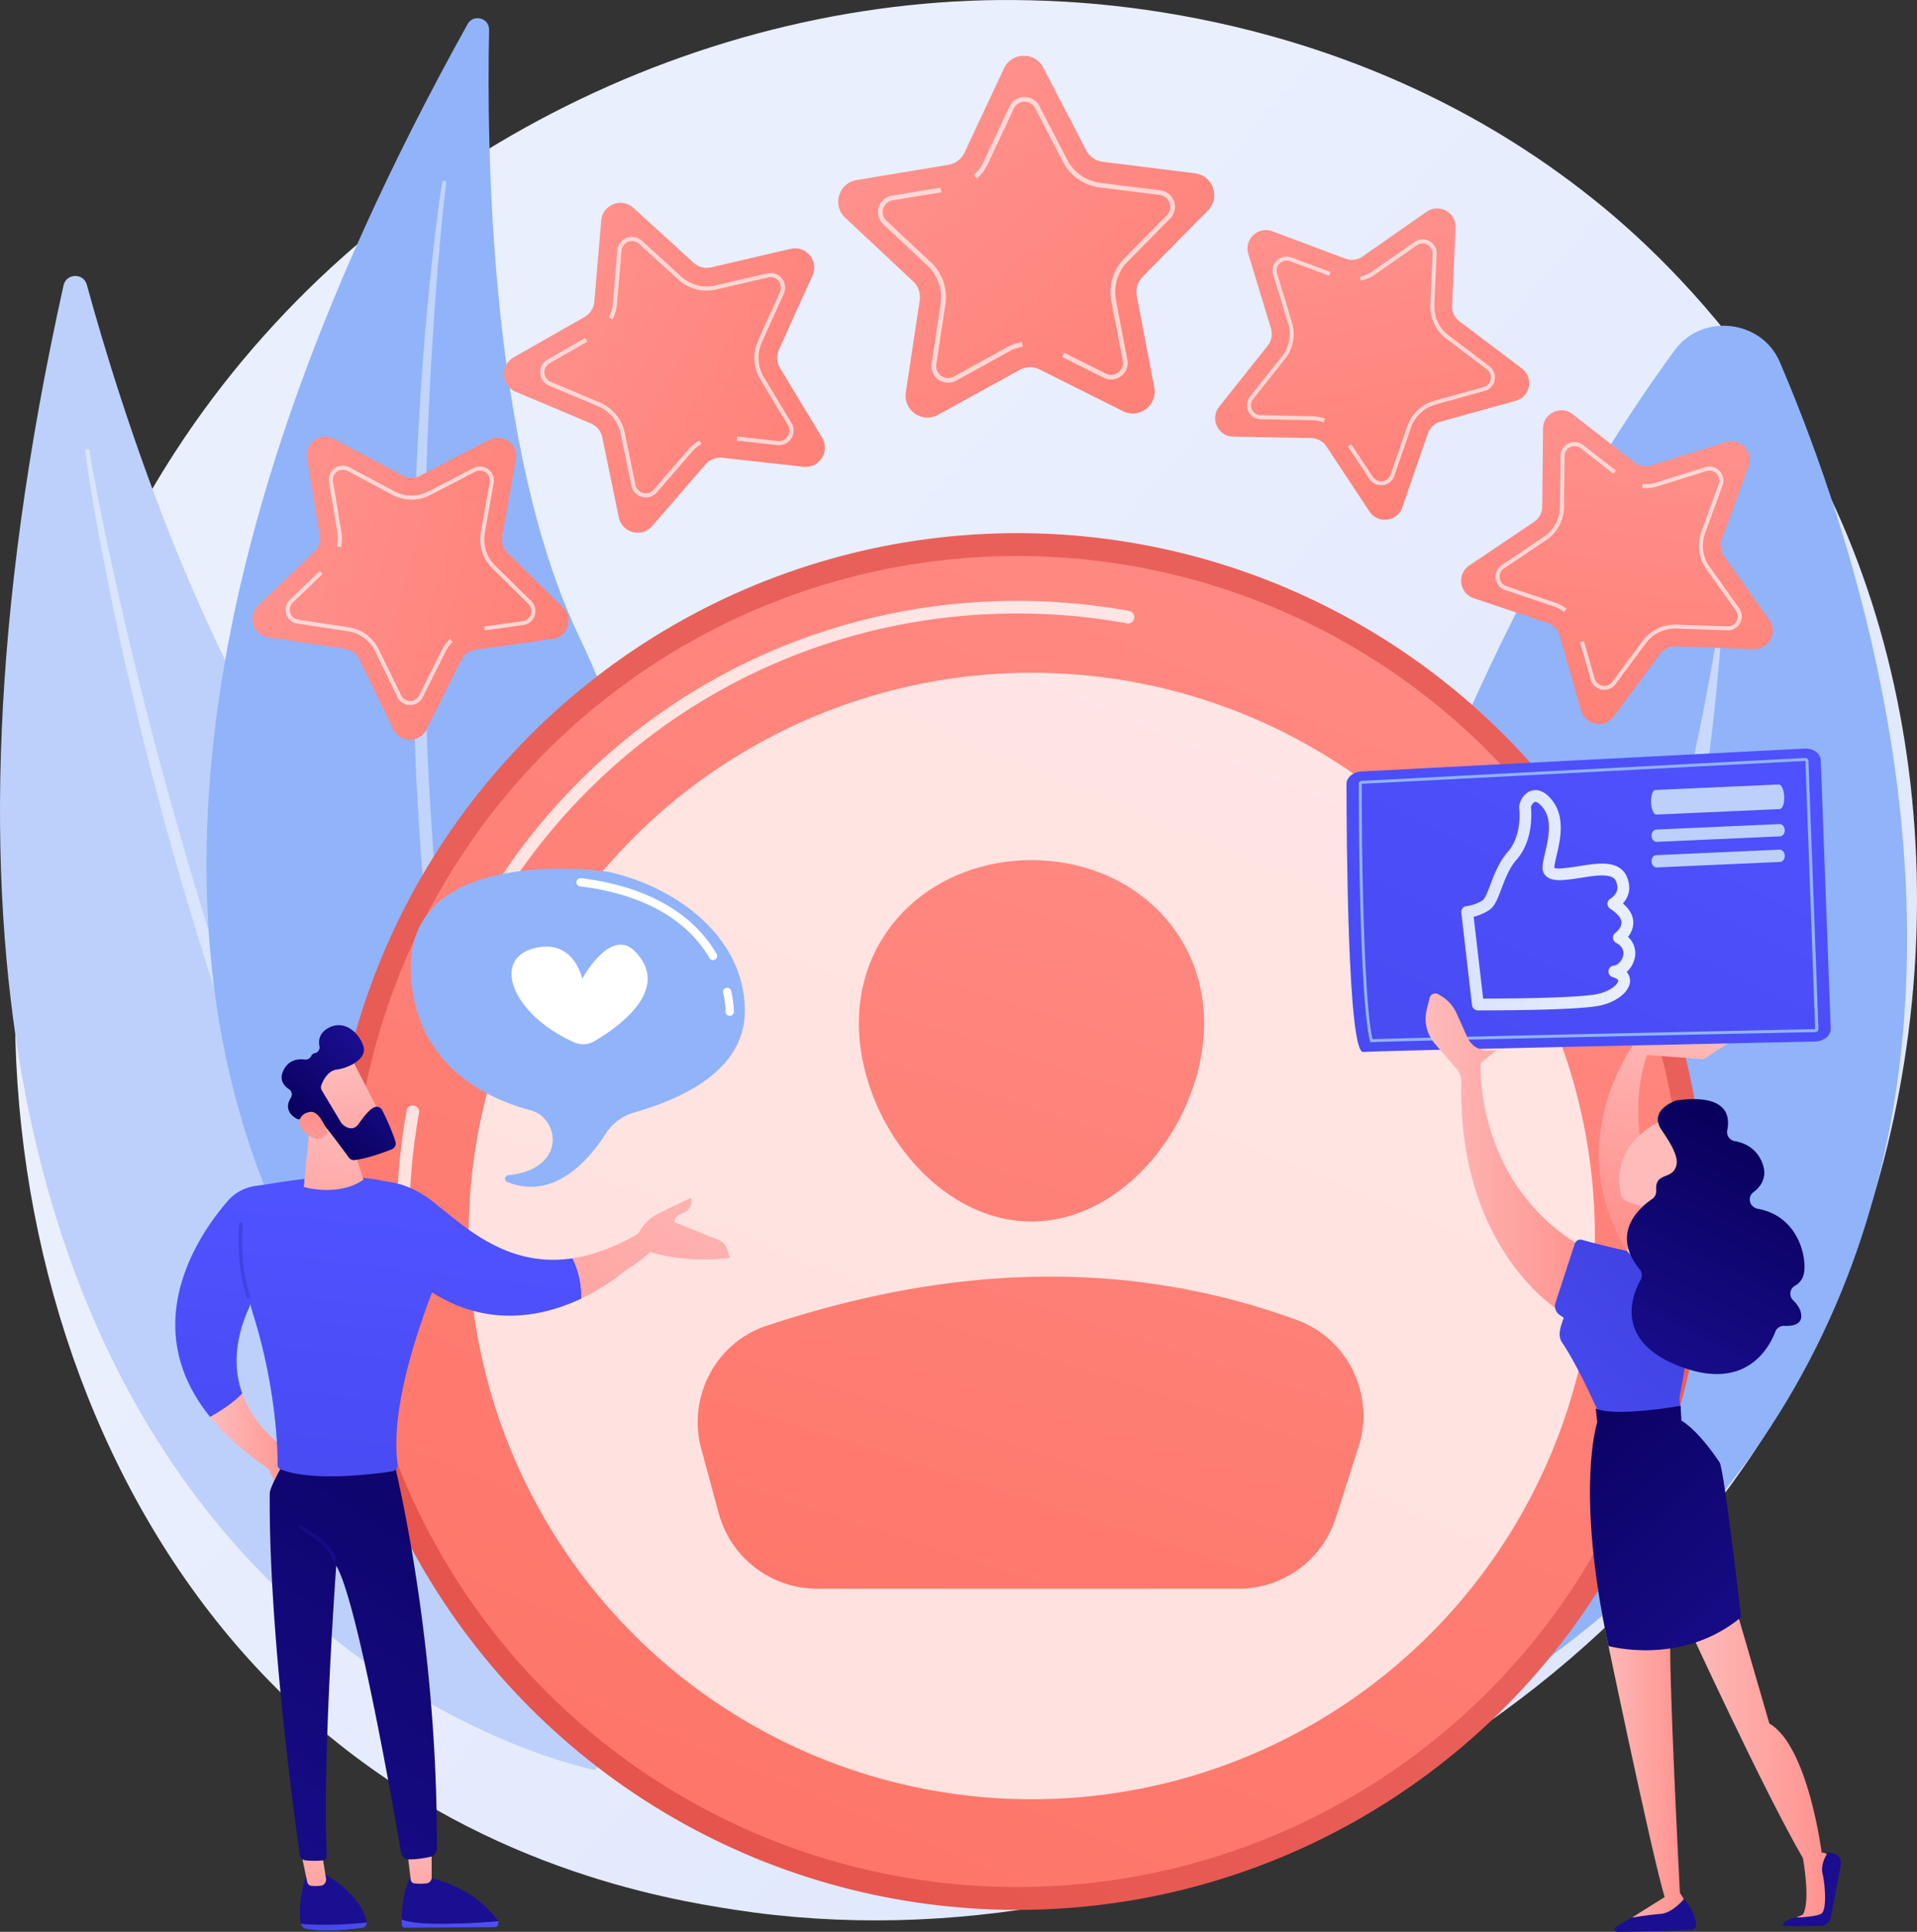
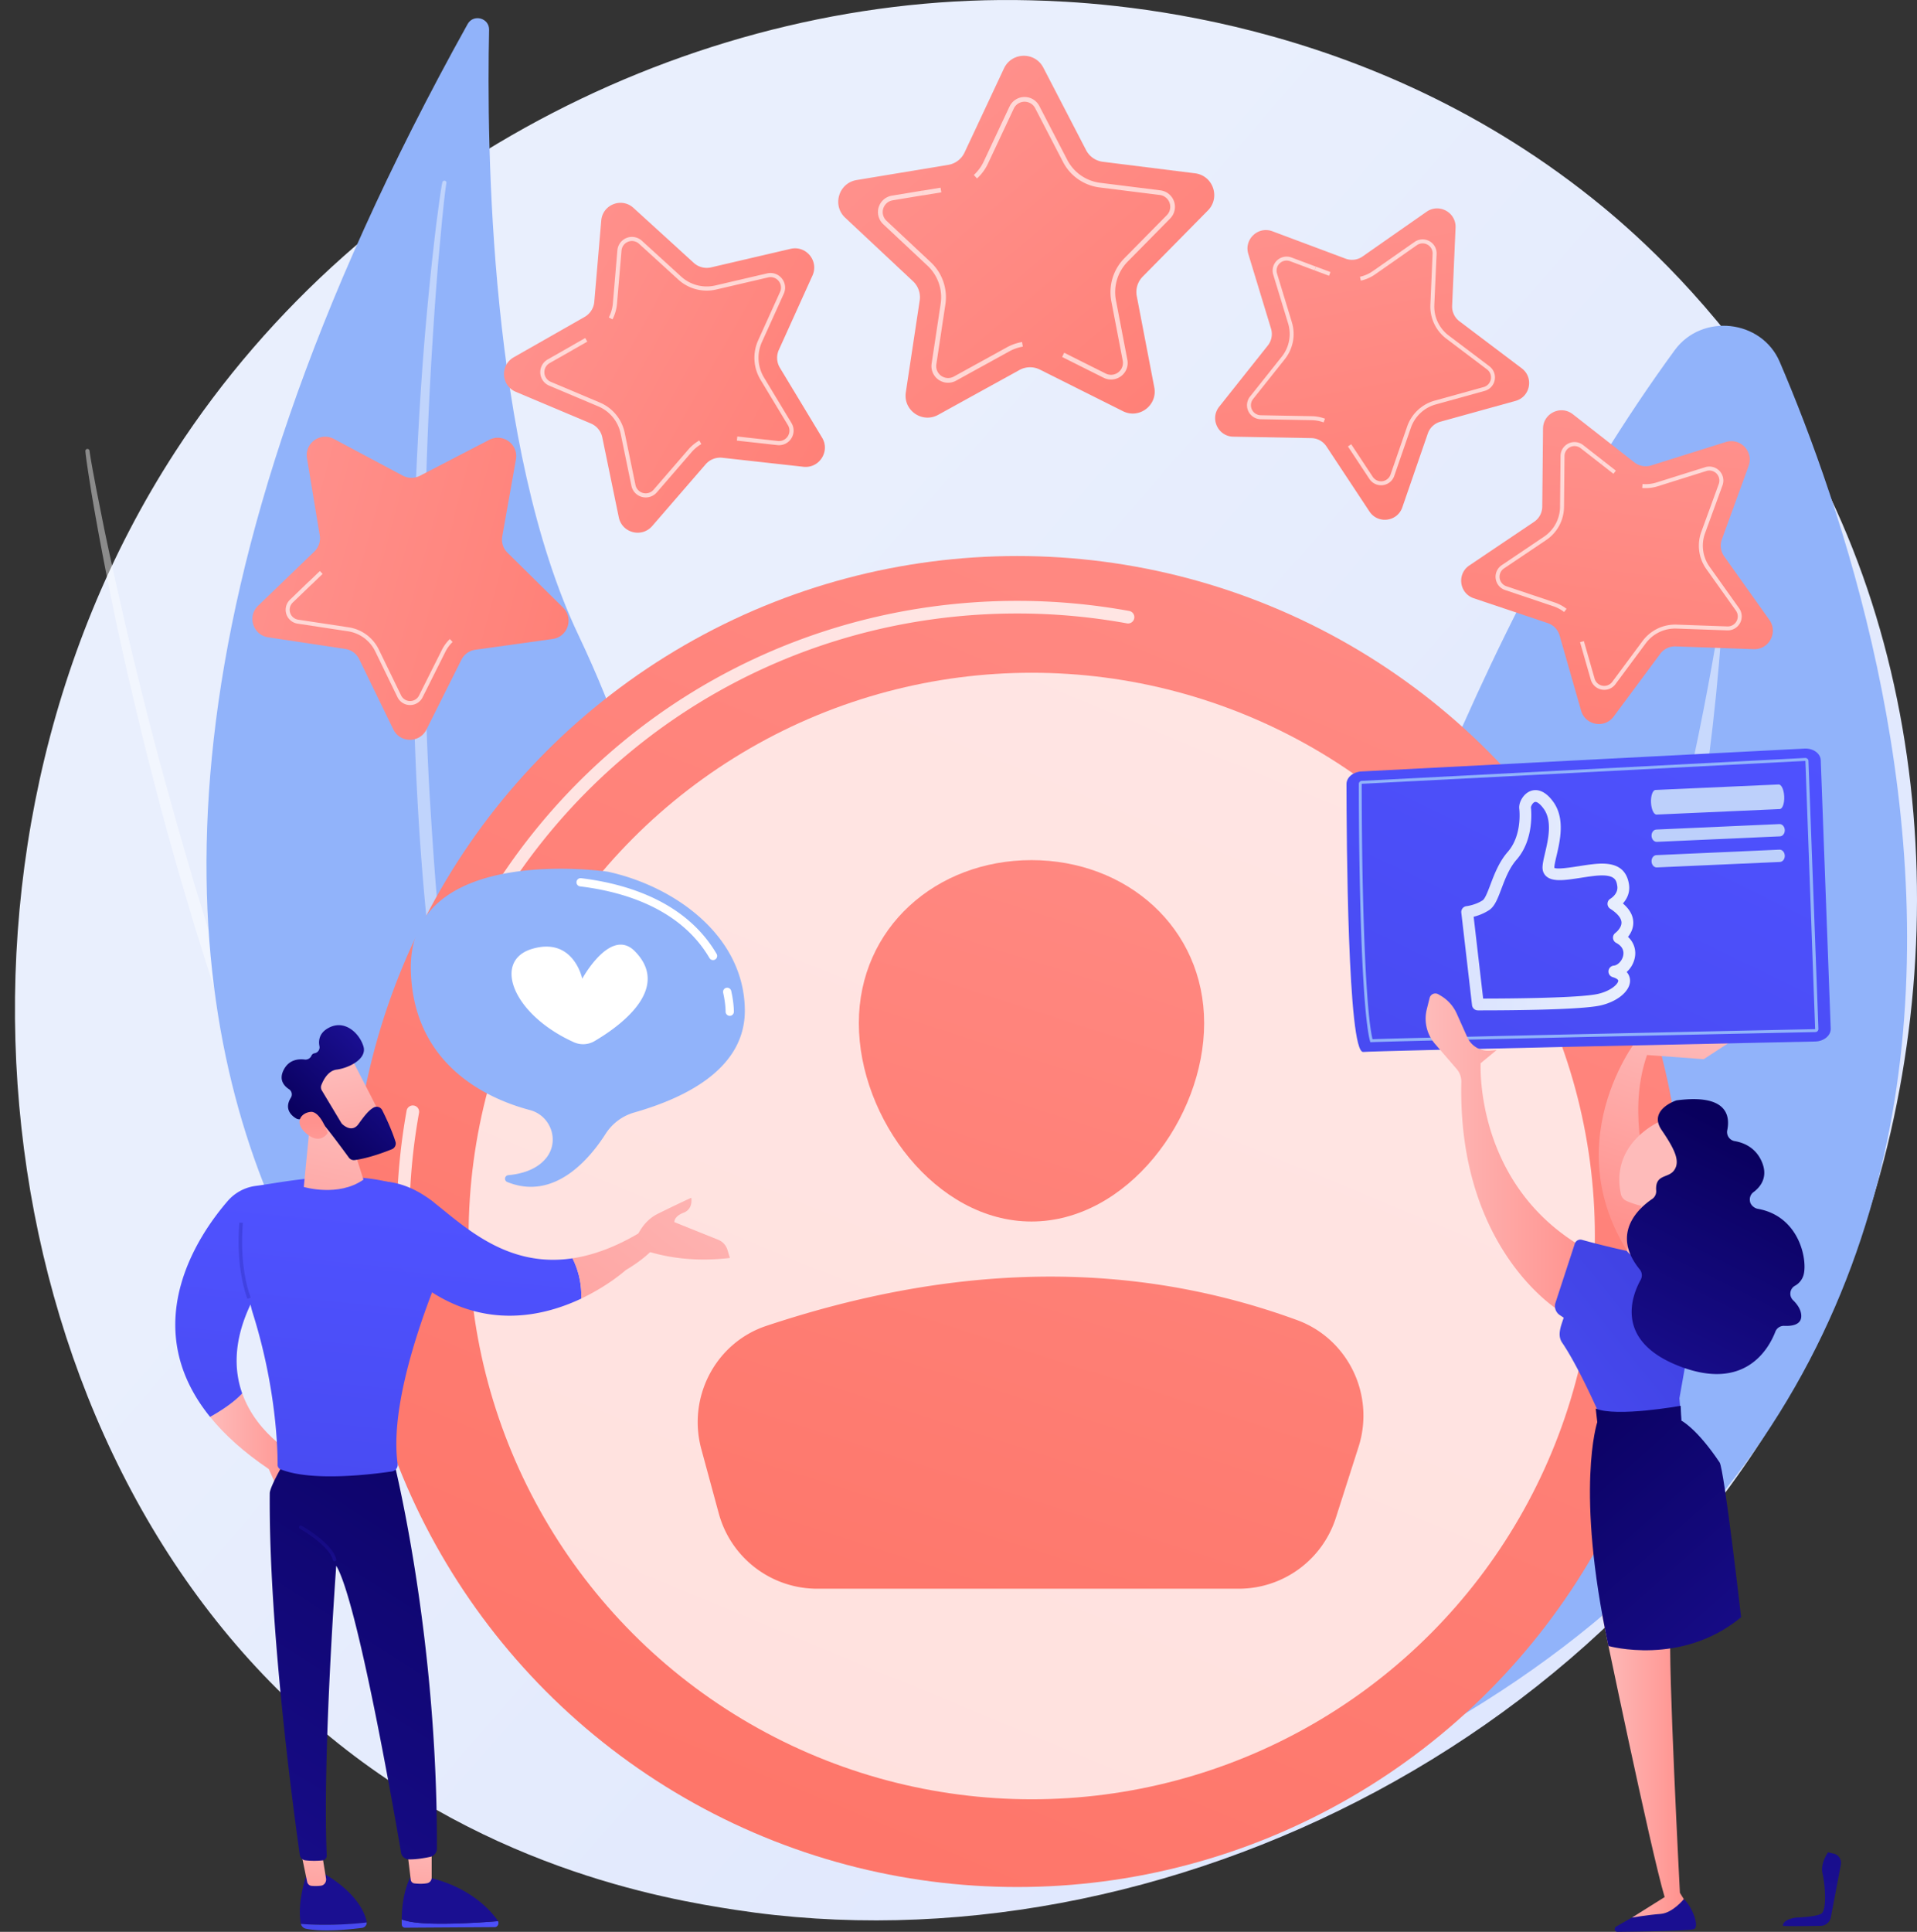
<svg xmlns="http://www.w3.org/2000/svg" xmlns:xlink="http://www.w3.org/1999/xlink" viewBox="0 0 2751.74 2772.4">
  <rect x="0" y="0" width="2751.74" height="2772.4" fill="#333333" stroke="none" />
  <defs>
    <style>.cls-1{fill:url(#linear-gradient);}.cls-2{fill:#bdd0fb;}.cls-14,.cls-3,.cls-35,.cls-5,.cls-7{fill:#fff;}.cls-3{opacity:0.43;}.cls-4{fill:#91b3fa;}.cls-5{opacity:0.5;}.cls-6{fill:url(#linear-gradient-2);}.cls-7{opacity:0.66;}.cls-8{fill:url(#linear-gradient-3);}.cls-9{fill:url(#linear-gradient-4);}.cls-10{fill:url(#linear-gradient-5);}.cls-11{fill:url(#linear-gradient-6);}.cls-12{fill:url(#linear-gradient-7);}.cls-13{fill:url(#linear-gradient-8);}.cls-14{opacity:0.78;}.cls-15{fill:url(#linear-gradient-9);}.cls-16{fill:url(#linear-gradient-10);}.cls-17{fill:url(#linear-gradient-11);}.cls-18{fill:url(#linear-gradient-12);}.cls-19{fill:url(#linear-gradient-13);}.cls-20{fill:url(#linear-gradient-14);}.cls-21{fill:url(#linear-gradient-15);}.cls-22{fill:url(#linear-gradient-16);}.cls-23{fill:url(#linear-gradient-17);}.cls-24{fill:url(#linear-gradient-18);}.cls-25{fill:url(#linear-gradient-19);}.cls-26{fill:url(#linear-gradient-20);}.cls-27{fill:url(#linear-gradient-21);}.cls-28{fill:url(#linear-gradient-22);}.cls-29{fill:url(#linear-gradient-23);}.cls-30{fill:url(#linear-gradient-24);}.cls-31{fill:url(#linear-gradient-25);}.cls-32{fill:url(#linear-gradient-26);}.cls-33{fill:url(#linear-gradient-27);}.cls-34{fill:url(#linear-gradient-28);}.cls-36{fill:url(#linear-gradient-29);}.cls-37{fill:url(#linear-gradient-30);}.cls-38{fill:url(#linear-gradient-31);}.cls-39{fill:url(#linear-gradient-32);}.cls-40{fill:url(#linear-gradient-33);}.cls-41{fill:url(#linear-gradient-34);}.cls-42{fill:url(#linear-gradient-35);}.cls-43{fill:url(#linear-gradient-36);}.cls-44{fill:url(#linear-gradient-37);}.cls-45{fill:url(#linear-gradient-38);}.cls-46{fill:url(#linear-gradient-39);}.cls-47{fill:url(#linear-gradient-40);}.cls-48{fill:url(#linear-gradient-41);}</style>
    <linearGradient id="linear-gradient" x1="3464.76" y1="3235" x2="1415.14" y2="1441.58" gradientUnits="userSpaceOnUse">
      <stop offset="0" stop-color="#dae3fe" />
      <stop offset="1" stop-color="#e9effd" />
    </linearGradient>
    <linearGradient id="linear-gradient-2" x1="3383.13" y1="1445.2" x2="2843.69" y2="2440.15" gradientTransform="translate(-813.63 3210.77) rotate(-68.77)" gradientUnits="userSpaceOnUse">
      <stop offset="0" stop-color="#ff928e" />
      <stop offset="1" stop-color="#fe7062" />
    </linearGradient>
    <linearGradient id="linear-gradient-3" x1="2554.78" y1="1259.01" x2="2080.96" y2="2132.94" gradientTransform="translate(-81.3 3373.59) rotate(-89.02)" xlink:href="#linear-gradient-2" />
    <linearGradient id="linear-gradient-4" x1="1445.92" y1="1747.98" x2="992.37" y2="2584.53" gradientTransform="matrix(-0.23, -0.97, 0.97, -0.23, -541.62, 3013.37)" xlink:href="#linear-gradient-2" />
    <linearGradient id="linear-gradient-5" x1="3672.96" y1="699.77" x2="3219.43" y2="1536.28" gradientTransform="translate(-907.62 2465.92) rotate(-38.84)" xlink:href="#linear-gradient-2" />
    <linearGradient id="linear-gradient-6" x1="3332.99" y1="-433.62" x2="2879.45" y2="402.9" gradientTransform="translate(-107.69 2615.49) rotate(-21.33)" xlink:href="#linear-gradient-2" />
    <linearGradient id="linear-gradient-7" x1="108.3" y1="3322.17" x2="1433.41" y2="1784.09" gradientUnits="userSpaceOnUse">
      <stop offset="0" stop-color="#e1473d" />
      <stop offset="1" stop-color="#e9605a" />
    </linearGradient>
    <linearGradient id="linear-gradient-8" x1="2177.72" y1="19.89" x2="877.79" y2="3159.73" gradientTransform="matrix(1, 0, 0, 1, 0, 0)" xlink:href="#linear-gradient-2" />
    <linearGradient id="linear-gradient-9" x1="2242.18" y1="1030.93" x2="1547.21" y2="3200.82" gradientTransform="matrix(1, 0, 0, 1, 0, 0)" xlink:href="#linear-gradient-2" />
    <linearGradient id="linear-gradient-10" x1="2405.18" y1="1083.14" x2="1710.22" y2="3253.02" gradientTransform="matrix(1, 0, 0, 1, 0, 0)" xlink:href="#linear-gradient-2" />
    <linearGradient id="linear-gradient-11" x1="-4804.65" y1="2507.38" x2="-4676.55" y2="2507.38" gradientTransform="translate(5585.36)" gradientUnits="userSpaceOnUse">
      <stop offset="0" stop-color="#febbba" />
      <stop offset="1" stop-color="#ff928e" />
    </linearGradient>
    <linearGradient id="linear-gradient-12" x1="-3266.93" y1="-1841.24" x2="-3396.93" y2="-1361.24" gradientTransform="translate(5585.36)" gradientUnits="userSpaceOnUse">
      <stop offset="0" stop-color="#09005d" />
      <stop offset="1" stop-color="#1a0f91" />
    </linearGradient>
    <linearGradient id="linear-gradient-13" x1="-4435.36" y1="3053.14" x2="-4784.83" y2="3327.55" gradientTransform="translate(5585.36)" gradientUnits="userSpaceOnUse">
      <stop offset="0" stop-color="#4f52ff" />
      <stop offset="1" stop-color="#4042e2" />
    </linearGradient>
    <linearGradient id="linear-gradient-14" x1="-4649.13" y1="3057.11" x2="-4667.48" y2="3217.24" xlink:href="#linear-gradient-11" />
    <linearGradient id="linear-gradient-15" x1="-4373.28" y1="3132.21" x2="-4722.75" y2="3406.61" xlink:href="#linear-gradient-13" />
    <linearGradient id="linear-gradient-16" x1="-3110.23" y1="-1798.8" x2="-3240.23" y2="-1318.8" xlink:href="#linear-gradient-12" />
    <linearGradient id="linear-gradient-17" x1="-4499.66" y1="3074.23" x2="-4518.01" y2="3234.37" xlink:href="#linear-gradient-11" />
    <linearGradient id="linear-gradient-18" x1="-4281.64" y1="2341.95" x2="-4868.52" y2="3252.61" xlink:href="#linear-gradient-12" />
    <linearGradient id="linear-gradient-19" x1="-5409.49" y1="2162.95" x2="-5503.73" y2="3085.73" gradientTransform="translate(6353.13)" xlink:href="#linear-gradient-13" />
    <linearGradient id="linear-gradient-20" x1="-4608.59" y1="2033.38" x2="-4678.65" y2="2336.14" xlink:href="#linear-gradient-11" />
    <linearGradient id="linear-gradient-21" x1="-4570.73" y1="-3898.4" x2="-4695.02" y2="-3733.97" gradientTransform="translate(6936.36 1318.79) rotate(-46.73)" xlink:href="#linear-gradient-11" />
    <linearGradient id="linear-gradient-22" x1="-4665.65" y1="-3858.91" x2="-4517.18" y2="-3858.91" gradientTransform="translate(6936.36 1318.79) rotate(-46.73)" xlink:href="#linear-gradient-12" />
    <linearGradient id="linear-gradient-23" x1="-4752.77" y1="-3768.18" x2="-4653.08" y2="-3870.47" gradientTransform="translate(6936.36 1318.79) rotate(-46.73)" xlink:href="#linear-gradient-11" />
    <linearGradient id="linear-gradient-24" x1="1024.06" y1="1916.21" x2="852.39" y2="2212.87" gradientTransform="matrix(1, 0, 0, 1, 0, 0)" xlink:href="#linear-gradient-13" />
    <linearGradient id="linear-gradient-25" x1="-4610.78" y1="2586.47" x2="-4659.99" y2="2674.05" xlink:href="#linear-gradient-12" />
    <linearGradient id="linear-gradient-26" x1="-5194.76" y1="2183.44" x2="-5295.64" y2="3171.21" gradientTransform="translate(6353.13)" xlink:href="#linear-gradient-13" />
    <linearGradient id="linear-gradient-27" x1="-4826.12" y1="2025.98" x2="-5254.85" y2="2574.51" gradientTransform="translate(6353.13)" xlink:href="#linear-gradient-11" />
    <linearGradient id="linear-gradient-28" x1="-4768.74" y1="2070.83" x2="-5197.47" y2="2619.36" gradientTransform="translate(6353.13)" xlink:href="#linear-gradient-11" />
    <linearGradient id="linear-gradient-29" x1="2922.09" y1="1912.52" x2="2825.81" y2="2207.62" gradientTransform="matrix(1, 0, 0, 1, 0, 0)" xlink:href="#linear-gradient-11" />
    <linearGradient id="linear-gradient-30" x1="2919.94" y1="1415.16" x2="2238.65" y2="2805.47" gradientTransform="matrix(1, 0, 0, 1, 0, 0)" xlink:href="#linear-gradient-13" />
    <linearGradient id="linear-gradient-31" x1="2576.69" y1="1733.66" x2="2826.44" y2="1733.66" xlink:href="#linear-gradient" />
    <linearGradient id="linear-gradient-32" x1="2901.71" y1="2961.17" x2="3104.56" y2="2961.17" gradientTransform="matrix(1, 0, 0, 1, 0, 0)" xlink:href="#linear-gradient-11" />
    <linearGradient id="linear-gradient-33" x1="3180.53" y1="2507.52" x2="3080.07" y2="3160.51" gradientTransform="matrix(1, 0, 0, 1, 0, 0)" xlink:href="#linear-gradient-12" />
    <linearGradient id="linear-gradient-34" x1="2967.97" y1="2474.82" x2="2867.51" y2="3127.81" gradientTransform="matrix(1, 0, 0, 1, 0, 0)" xlink:href="#linear-gradient-12" />
    <linearGradient id="linear-gradient-35" x1="2778.62" y1="2976.25" x2="2896.08" y2="2976.25" gradientTransform="matrix(1, 0, 0, 1, 0, 0)" xlink:href="#linear-gradient-11" />
    <linearGradient id="linear-gradient-36" x1="2525.57" y1="2094.93" x2="2755.53" y2="2094.93" gradientTransform="matrix(1, 0, 0, 1, 0, 0)" xlink:href="#linear-gradient-11" />
    <linearGradient id="linear-gradient-37" x1="2504.5" y1="2600.14" x2="2884.5" y2="2298.28" gradientTransform="matrix(1, 0, 0, 1, 0, 0)" xlink:href="#linear-gradient-13" />
    <linearGradient id="linear-gradient-38" x1="2674.9" y1="2445.58" x2="3051.62" y2="2870.43" gradientTransform="matrix(1, 0, 0, 1, 0, 0)" xlink:href="#linear-gradient-12" />
    <linearGradient id="linear-gradient-39" x1="2814.23" y1="2207.83" x2="2886.11" y2="2207.83" gradientTransform="matrix(1, 0, 0, 1, 0, 0)" xlink:href="#linear-gradient-11" />
    <linearGradient id="linear-gradient-40" x1="2928.47" y1="2114.93" x2="3451.7" y2="2150.51" gradientTransform="matrix(1, 0, 0, 1, 0, 0)" xlink:href="#linear-gradient-11" />
    <linearGradient id="linear-gradient-41" x1="3014.47" y1="2083.4" x2="2830.3" y2="2451.74" gradientTransform="matrix(1, 0, 0, 1, 0, 0)" xlink:href="#linear-gradient-12" />
  </defs>
  <g id="Illustration">
    <path class="cls-1" d="M3116.43,2303.6c-264.89,623.71-970.51,973.13-1582.42,878.87-99.57-15.33-372.54-61-614.23-276.55C454.53,2491,355,1669.43,730.34,1090.45c273.16-421.4,762.82-660.28,1228.09-648.33,100.22,2.57,484.3,18.44,821.85,296.77,49.58,40.88,158.93,138,257.48,292.14C3269.17,1392.92,3289.07,1897.11,3116.43,2303.6Z" transform="translate(-479.13 -441.69)" />
-     <path class="cls-2" d="M570.34,851.21c3.89-17.48,28.68-18.14,33.41-.87,45.72,167,179.32,601.1,387.64,832.33,339.2,376.49,562.68,985.79,341.92,1299.25C1333.31,2981.92,147.25,2756,570.34,851.21Z" transform="translate(-479.13 -441.69)" />
    <path class="cls-3" d="M601.74,1089.27c.39,5.45,1.14,9.92,1.74,14.76l2.08,14.23,4.47,28.38c3.1,18.89,6.5,37.73,9.89,56.58q10.4,56.47,22.06,112.72c15.62,75,33.26,149.5,52,223.76s39.39,148,61.68,221.35,45.75,146.26,71.54,218.44c51.29,144.42,110.47,286.2,179.44,423.22,35.2,68.14,72.19,135.39,113,200.35,41.27,64.64,85.32,127.56,133.75,187a3,3,0,0,0,4.75-3.71l0,0a2222.89,2222.89,0,0,1-127.83-189.79c-39.55-65.25-75.26-132.74-109.16-201.05s-65-138.07-94.52-208.43-56.07-142-82.23-213.67c-51.73-143.67-95.76-290-135.74-437.5q-29.74-110.65-55.2-222.44-12.87-55.85-24.57-112l-11.21-56.2-5.32-28.14-2.5-14.09c-.74-4.63-1.62-9.59-2.1-13.66l-.08-.68a3,3,0,0,0-6,.57Z" transform="translate(-479.13 -441.69)" />
    <path class="cls-4" d="M1150.35,476.26c8.33-15,31.24-8.81,30.87,8.32-3.63,165.6.46,600.15,128.43,869,208.35,437.8,247.08,1057.52-40.89,1284.76C1268.76,2638.37,242.72,2107.6,1150.35,476.26Z" transform="translate(-479.13 -441.69)" />
    <path class="cls-3" d="M1114.15,703.12c-1.14,5.12-1.67,9.41-2.44,14l-2,13.61L1106.08,758c-2.31,18.17-4.34,36.38-6.37,54.58q-5.89,54.63-10.55,109.39c-6.14,73-10.3,146.18-13.36,219.4s-4.28,146.52-3.84,219.82,2,146.61,6,219.84c7.63,146.44,23.24,292.61,49.12,437.09,13.7,72.09,29.29,143.85,49,214.56,20.24,70.54,43.47,140.26,71.7,208a2.94,2.94,0,0,0,5.47-2.15v0a2133,2133,0,0,1-65.4-208.92c-18.45-70.63-32.78-142.26-45.22-214.16s-21.92-144.33-29.8-216.91-12.68-145.48-17.12-218.37c-8.25-145.87-8.69-292.11-5.15-438.23q2.9-109.59,10-219,3.44-54.74,8-109.38l5-54.59,2.8-27.26L1118,718c.58-4.44,1.13-9.24,1.79-13.09l.12-.66a2.92,2.92,0,0,0-5.72-1.12Z" transform="translate(-479.13 -441.69)" />
    <path class="cls-4" d="M2146.59,3096.83s154.72-1356.78,736.47-2152.58c39.11-53.49,124.68-44.13,150.73,16.7C3208,1367.66,3603,2616.25,2146.59,3096.83Z" transform="translate(-479.13 -441.69)" />
    <path class="cls-5" d="M2272.57,2996.38c-3,3.53,2.14,8,5.56,4.9,126-114.7,599.91-662,672.35-1655.28.24-3.19-4.7-3.85-5.22-.69C2907,1578,2738.91,2438.8,2272.57,2996.38Z" transform="translate(-479.13 -441.69)" />
    <path class="cls-6" d="M2213,743.73l-93.6,94.94a31.5,31.5,0,0,0-8.5,28.06l25.15,130.93c4.92,25.65-21.69,45.8-45,34.12L1971.8,972.1a31.52,31.52,0,0,0-29.31.58l-116.75,64.38c-22.87,12.61-50.26-6.47-46.36-32.29L1799.29,873a31.52,31.52,0,0,0-9.61-27.7l-97.31-91.14c-19.06-17.85-9.37-49.8,16.38-54.07l131.53-21.8a31.55,31.55,0,0,0,23.38-17.7l56.61-120.71c11.08-23.64,44.46-24.31,56.48-1.13l61.38,118.36a31.52,31.52,0,0,0,24.06,16.76l132.29,16.54C2220.39,693.59,2231.34,725.13,2213,743.73Z" transform="translate(-479.13 -441.69)" />
    <path class="cls-7" d="M1947.34,939.18a61.74,61.74,0,0,0-19.56,6.83l-76.25,42a23.86,23.86,0,0,1-35.12-24.46l13-86.09A62,62,0,0,0,1810.5,823L1747,763.49a23.86,23.86,0,0,1,12.41-41l43.9-7.28,1.1,6.68-43.89,7.28a17.09,17.09,0,0,0-8.89,29.34l63.55,59.52a68.74,68.74,0,0,1,21,60.44l-13,86.09a17.09,17.09,0,0,0,25.15,17.52l76.25-42a68.84,68.84,0,0,1,21.69-7.58Z" transform="translate(-479.13 -441.69)" />
    <path class="cls-7" d="M2096.25,971.14a23.91,23.91,0,0,1-32.95,12.69L2003.73,954l3-6.06,59.57,29.82a17.1,17.1,0,0,0,24.44-18.52l-16.42-85.49a69.37,69.37,0,0,1,18.55-61.23l61.12-62a17.09,17.09,0,0,0-10.05-29l-86.41-10.81a68.72,68.72,0,0,1-52.48-36.56L1965,596.9a17.09,17.09,0,0,0-30.65.61l-37,78.85a68.35,68.35,0,0,1-15.77,21.45l-4.58-5a61.46,61.46,0,0,0,14.21-19.35l37-78.84a23.85,23.85,0,0,1,42.78-.85l40.1,77.29a61.91,61.91,0,0,0,47.31,33l86.41,10.81a23.86,23.86,0,0,1,14,40.43l-61.12,62a62.5,62.5,0,0,0-16.72,55.2l16.42,85.5A23.89,23.89,0,0,1,2096.25,971.14Z" transform="translate(-479.13 -441.69)" />
    <rect class="cls-7" x="1803.63" y="713.05" width="26.36" height="6.77" transform="translate(-571.77 -135.24) rotate(-9.4)" />
    <path class="cls-8" d="M1645.39,837.12l-48.27,106.7a27.63,27.63,0,0,0,1.52,25.7l60.53,100.25c11.86,19.64-4,44.34-26.74,41.81L1516,1098.64a27.69,27.69,0,0,0-24,9.4l-76.64,88.54c-15,17.34-43.39,10-48-12.51l-23.67-114.69a27.68,27.68,0,0,0-16.34-19.91L1219.49,1004c-21.12-8.92-22.86-38.19-2.93-49.54l101.76-57.95a27.65,27.65,0,0,0,13.88-21.69l10-116.69c1.95-22.85,29.25-33.54,46.2-18.1l86.56,78.88a27.71,27.71,0,0,0,24.92,6.5l114.05-26.59C1636.23,793.56,1654.84,816.22,1645.39,837.12Z" transform="translate(-479.13 -441.69)" />
    <path class="cls-7" d="M1485.87,1079a54.34,54.34,0,0,0-14,11.58l-50,57.82a21,21,0,0,1-36.38-9.48l-15.46-74.9a54.42,54.42,0,0,0-32.15-39.15l-70.46-29.73a21,21,0,0,1-2.23-37.53l34-19.34,2.94,5.17-34,19.33a15,15,0,0,0,1.59,26.89l70.47,29.73a60.38,60.38,0,0,1,35.66,43.43l15.46,74.9a15,15,0,0,0,26,6.79l50-57.82a60.41,60.41,0,0,1,15.58-12.85Z" transform="translate(-479.13 -441.69)" />
    <path class="cls-7" d="M1618.31,1060a21,21,0,0,1-23.3,20.48l-58.15-6.47.65-5.91,58.16,6.46a15,15,0,0,0,14.5-22.68l-39.52-65.47a61,61,0,0,1-3.33-56.09l31.53-69.68a15,15,0,0,0-17.09-20.82l-74.49,17.37A60.35,60.35,0,0,1,1452.9,843l-56.54-51.51a15,15,0,0,0-25.07,9.82l-6.5,76.21a60,60,0,0,1-6.47,22.48l-5.28-2.72a54.06,54.06,0,0,0,5.82-20.26l6.5-76.21a21,21,0,0,1,35-13.71l56.54,51.51a54.43,54.43,0,0,0,49,12.78l74.49-17.37a21,21,0,0,1,23.87,29.06l-31.53,69.68a54.94,54.94,0,0,0,3,50.57l39.53,65.47A21,21,0,0,1,1618.31,1060Z" transform="translate(-479.13 -441.69)" />
    <rect class="cls-7" x="1299.02" y="932.1" width="23.16" height="5.95" transform="translate(-770.11 329.15) rotate(-29.65)" />
    <path class="cls-9" d="M1219.71,1101.05l-19.6,110.36a26.49,26.49,0,0,0,7.47,23.49l79.8,78.71c15.63,15.42,6.8,42.06-14.94,45.09l-111,15.46a26.49,26.49,0,0,0-20,14.37l-50.2,100.22c-9.83,19.62-37.9,19.46-47.5-.28l-49-100.81a26.49,26.49,0,0,0-19.85-14.61L864,1356.28c-21.7-3.29-30.22-30-14.41-45.26l80.73-77.77a26.44,26.44,0,0,0,7.75-23.39l-18.29-110.59c-3.58-21.66,19.23-38,38.59-27.69l98.91,52.75a26.5,26.5,0,0,0,24.65.14l99.52-51.57C1200.94,1062.8,1223.55,1079.44,1219.71,1101.05Z" transform="translate(-479.13 -441.69)" />
    <path class="cls-7" d="M1128.79,1363a51.73,51.73,0,0,0-10.29,14l-32.79,65.45a20.07,20.07,0,0,1-36-.21l-32-65.84a52.11,52.11,0,0,0-39.06-28.73l-72.38-11a20.06,20.06,0,0,1-10.92-34.29l26.94-26,4,4.1-26.94,25.95a14.38,14.38,0,0,0,7.82,24.57l72.38,10.95a57.8,57.8,0,0,1,43.33,31.87l32,65.84a14.36,14.36,0,0,0,25.77.15l32.79-65.45a57.59,57.59,0,0,1,11.41-15.58Z" transform="translate(-479.13 -441.69)" />
-     <path class="cls-7" d="M1247.17,1314.21a20.1,20.1,0,0,1-16.78,24.49l-55.46,7.72-.79-5.64,55.47-7.72a14.37,14.37,0,0,0,8.1-24.47l-52.1-51.4a58.33,58.33,0,0,1-16.32-51.25l12.8-72.08a14.37,14.37,0,0,0-20.76-15.27l-65,33.68a57.74,57.74,0,0,1-53.77-.33L978,1117.5a14.37,14.37,0,0,0-20.94,15l12,72.23a57.37,57.37,0,0,1-.7,22.38l-5.54-1.28a51.7,51.7,0,0,0,.62-20.17l-12-72.23a20.06,20.06,0,0,1,29.24-21l64.6,34.44a52,52,0,0,0,48.47.29l65-33.68a20.07,20.07,0,0,1,29,21.33l-12.81,72.07a52.56,52.56,0,0,0,14.72,46.2l52.11,51.41A20,20,0,0,1,1247.17,1314.21Z" transform="translate(-479.13 -441.69)" />
    <rect class="cls-7" x="921.18" y="1268.05" width="22.16" height="5.69" transform="translate(-1099.95 560.46) rotate(-43.92)" />
    <path class="cls-10" d="M2654.67,1017l-108,29.91a26.51,26.51,0,0,0-18,16.88l-36.59,106c-7.17,20.74-35,24.27-47.13,6l-61.83-93.49a26.44,26.44,0,0,0-21.6-11.87l-112.07-2.07c-21.95-.41-33.91-25.8-20.24-43L2299,937.56a26.52,26.52,0,0,0,4.61-24.22L2271,806.12c-6.39-21,14.07-40.22,34.62-32.52l105,39.29A26.47,26.47,0,0,0,2435,809.8l91.89-64.21c18-12.57,42.59.95,41.62,22.88l-4.93,112a26.5,26.5,0,0,0,10.5,22.3l89.46,67.55C2681.08,983.53,2675.83,1011.1,2654.67,1017Z" transform="translate(-479.13 -441.69)" />
    <path class="cls-7" d="M2379.12,1047.92a51.9,51.9,0,0,0-17.12-3.23l-73.19-1.35a20.07,20.07,0,0,1-15.33-32.56l45.59-57.27a52.09,52.09,0,0,0,9.08-47.63l-21.33-70A20.06,20.06,0,0,1,2333,811.21l35,13.12-2,5.32-35-13.11a14.38,14.38,0,0,0-18.79,17.65l21.33,70a57.8,57.8,0,0,1-10.06,52.84l-45.59,57.27a14.37,14.37,0,0,0,11,23.32l73.19,1.35a57.59,57.59,0,0,1,19,3.58Z" transform="translate(-479.13 -441.69)" />
    <path class="cls-7" d="M2474.21,1133.67a20.09,20.09,0,0,1-29.33-4.57l-30.9-46.71,4.75-3.14,30.9,46.71a14.36,14.36,0,0,0,25.56-3.24l23.91-69.18a58.32,58.32,0,0,1,39.2-36.83l70.54-19.54a14.37,14.37,0,0,0,4.83-25.32l-58.42-44.12a57.71,57.71,0,0,1-22.9-48.65l3.21-73.14A14.37,14.37,0,0,0,2513,793.53l-60,41.93a57.43,57.43,0,0,1-20.49,9l-1.24-5.55a51.82,51.82,0,0,0,18.47-8.14l60-41.93a20.06,20.06,0,0,1,31.53,17.33L2538,879.33a52.06,52.06,0,0,0,20.64,43.86l58.43,44.12a20.06,20.06,0,0,1-6.74,35.35l-70.54,19.53a52.57,52.57,0,0,0-35.34,33.21l-23.9,69.18A20.08,20.08,0,0,1,2474.21,1133.67Z" transform="translate(-479.13 -441.69)" />
    <rect class="cls-7" x="2374.61" y="819.79" width="5.69" height="22.16" transform="translate(286.52 2324.31) rotate(-69.47)" />
    <path class="cls-11" d="M2996.44,1373.34l-112-4a26.48,26.48,0,0,0-22.21,10.69l-66.78,90c-13.08,17.63-40.7,12.61-46.73-8.5l-30.84-107.76a26.51,26.51,0,0,0-17-17.82l-106.26-35.69c-20.81-7-24.57-34.81-6.36-47.07l93-62.63a26.47,26.47,0,0,0,11.68-21.7l1.11-112.09c.22-22,25.51-34.12,42.8-20.6l88.29,69.06a26.51,26.51,0,0,0,24.26,4.41l106.94-33.58c20.94-6.58,40.33,13.71,32.81,34.34l-38.39,105.31a26.47,26.47,0,0,0,3.3,24.42l65,91.33C3031.68,1349.4,3018.38,1374.11,2996.44,1373.34Z" transform="translate(-479.13 -441.69)" />
    <path class="cls-7" d="M2724.34,1320a52,52,0,0,0-15.36-8.22l-69.39-23.32a20.07,20.07,0,0,1-4.82-35.66l60.71-40.9a52.12,52.12,0,0,0,23-42.69l.72-73.2a20.06,20.06,0,0,1,32.42-15.61l29.47,23.05-3.51,4.48-29.46-23a14.37,14.37,0,0,0-23.23,11.18l-.72,73.2a57.79,57.79,0,0,1-25.5,47.35L2638,1257.48a14.37,14.37,0,0,0,3.45,25.54l69.39,23.31a57.73,57.73,0,0,1,17,9.12Z" transform="translate(-479.13 -441.69)" />
    <path class="cls-7" d="M2789.22,1430.35a20.12,20.12,0,0,1-26.6-13.19l-15.41-53.85,5.48-1.56,15.41,53.84a14.36,14.36,0,0,0,25.35,4.6l43.61-58.78a58.37,58.37,0,0,1,48.47-23.33l73.15,2.6a14.38,14.38,0,0,0,12.23-22.7l-42.45-59.65a57.79,57.79,0,0,1-7.2-53.29l25.07-68.78a14.37,14.37,0,0,0-17.8-18.64l-69.85,21.94a57.62,57.62,0,0,1-22.26,2.44l.49-5.67a51.78,51.78,0,0,0,20.06-2.21l69.85-21.93a20.06,20.06,0,0,1,24.86,26L2926.61,1207a52.06,52.06,0,0,0,6.49,48l42.44,59.65a20.07,20.07,0,0,1-17.06,31.69l-73.15-2.6a52.56,52.56,0,0,0-43.69,21L2798,1423.59A20.11,20.11,0,0,1,2789.22,1430.35Z" transform="translate(-479.13 -441.69)" />
    <rect class="cls-7" x="2785.21" y="1101.39" width="5.69" height="22.16" transform="translate(-285.21 2181.16) rotate(-51.96)" />
-     <circle class="cls-12" cx="1460.18" cy="1753.03" r="987.92" />
    <circle class="cls-13" cx="1460.18" cy="1753.03" r="955.07" />
    <path class="cls-14" d="M1058.9,2157h-.48a9.05,9.05,0,0,1-8.56-9.51,896.78,896.78,0,0,1,12.94-111.88,9,9,0,0,1,17.8,3.22,879.11,879.11,0,0,0-12.68,109.6A9,9,0,0,1,1058.9,2157Z" transform="translate(-479.13 -441.69)" />
    <path class="cls-14" d="M1151.76,1807a9,9,0,0,1-8.07-13.11C1296.22,1491.74,1601.08,1304,1939.31,1304A898.07,898.07,0,0,1,2100,1318.5a9,9,0,1,1-3.24,17.78,880.57,880.57,0,0,0-157.43-14.16c-331.37,0-630,183.9-779.47,479.93A9.05,9.05,0,0,1,1151.76,1807Z" transform="translate(-479.13 -441.69)" />
    <circle class="cls-14" cx="1480.99" cy="1773.84" r="808.35" />
    <path class="cls-15" d="M2207.61,1910.08c0,136.87-111,284.64-247.84,284.64S1711.94,2047,1711.94,1910.08s111-234,247.83-234S2207.61,1773.21,2207.61,1910.08Z" transform="translate(-479.13 -441.69)" />
    <path class="cls-16" d="M1652.21,2721.7h605a146.43,146.43,0,0,0,139.48-101.82l32.56-101.75c23.83-74.51-14.92-155.17-88.39-182-246.21-90-500.8-78.47-761.6,8.31-73.07,24.31-113.61,102.46-93.45,176.78l25.07,92.4A146.44,146.44,0,0,0,1652.21,2721.7Z" transform="translate(-479.13 -441.69)" />
    <path class="cls-17" d="M826.81,2441.36c-13.14,14-32.49,26.15-46.11,33.71C801,2500.2,828.56,2525.37,865,2550l10.43,23.4,33.4-40S848.87,2503.54,826.81,2441.36Z" transform="translate(-479.13 -441.69)" />
    <path class="cls-18" d="M1005.57,3200.67a7.66,7.66,0,0,0-.22-2.17c-10.82-42.89-64.51-69.61-64.51-69.61l-21.28,1.67c-12.24,37.8-10.67,61-8.7,71.32a8,8,0,0,0,.22.84C928.63,3204.29,964.76,3205.31,1005.57,3200.67Z" transform="translate(-479.13 -441.69)" />
    <path class="cls-19" d="M911.08,3202.72a9.22,9.22,0,0,0,6.75,6.82c25,5.25,64.66,1,81.32-1.15a7.74,7.74,0,0,0,6.42-7.72C964.76,3205.31,928.63,3204.29,911.08,3202.72Z" transform="translate(-479.13 -441.69)" />
    <path class="cls-20" d="M911,3098.86l9,43.39a7.1,7.1,0,0,0,6.06,5.84,59.79,59.79,0,0,0,14-.23c4.65-.68,7.88-5.4,7.06-10.47l-6.26-38.53Z" transform="translate(-479.13 -441.69)" />
    <path class="cls-21" d="M1097.73,3202.29c-23.5-.66-35.66-3.43-41.94-6,0,2.34,0,4.72.07,7.18a4.64,4.64,0,0,0,4.43,4.72l129-.83c4.11,0,6.52-4.81,4.74-8.58C1177.15,3200.18,1134.06,3203.3,1097.73,3202.29Z" transform="translate(-479.13 -441.69)" />
    <path class="cls-22" d="M1194.07,3198.78a6,6,0,0,0-.51-1c-11.4-15.93-40.42-47.63-97.78-61.39l-27.51-.86s-12.25,21.29-12.48,60.73c6.28,2.57,18.44,5.34,41.94,6C1134.06,3203.3,1177.15,3200.18,1194.07,3198.78Z" transform="translate(-479.13 -441.69)" />
    <path class="cls-23" d="M1063.17,3093.86c.31,2,4.08,33.22,5.54,45.3a6,6,0,0,0,5,5.41c4.68.56,12.26,1.07,18.89-.29a8.14,8.14,0,0,0,6.17-8.17v-48.92Z" transform="translate(-479.13 -441.69)" />
    <path class="cls-24" d="M1041.1,2525s66.36,252.19,65.16,569.55a12.29,12.29,0,0,1-9.75,12c-8.34,1.76-20.61,3.85-30.76,3.56a11.39,11.39,0,0,1-10.86-9.52c-9.31-54.56-62.71-362-93.13-411.86,0,0-20,273.78-13.62,415.82a6.74,6.74,0,0,1-5.94,7,112.92,112.92,0,0,1-24.69-.07,9,9,0,0,1-8-7.65c-6.63-46.18-44.78-321.06-43.15-519.08.09-11.17,29.53-59.72,29.53-59.72Z" transform="translate(-479.13 -441.69)" />
    <path class="cls-25" d="M1133.39,2219.82a275.94,275.94,0,0,1-28.1-42.88c-11-20.83-.89,13.48-3.9-10-82.54-59.57-206.84-29.42-254.92-23.36a64.26,64.26,0,0,0-40.57,21.78c-41.2,47.68-131.61,178.21-25.2,309.75,13.62-7.56,33-19.68,46.11-33.71-11.77-33.19-12.73-75.6,11.94-127.6A120.36,120.36,0,0,0,841.9,2326c34,107.73,35.82,197.38,35.75,218a6.8,6.8,0,0,0,4.27,6.37c44.76,17.94,130.91,7.26,159.83,3a9.73,9.73,0,0,0,8.14-11c-14.2-102.83,58.65-272,77.89-314.36A28,28,0,0,1,1133.39,2219.82Z" transform="translate(-479.13 -441.69)" />
    <path class="cls-26" d="M923.83,2057l-8.63,88.13s49.58,14.93,85.63-10.51l-25.34-80.09Z" transform="translate(-479.13 -441.69)" />
    <path class="cls-27" d="M981.35,1956.51c1.19,1.13,50.36,97.67,50.36,97.67L976,2081.08l-60.19-84.58S961.37,1937.71,981.35,1956.51Z" transform="translate(-479.13 -441.69)" />
    <path class="cls-28" d="M940.45,1998.84a8.89,8.89,0,0,0,.67,7.81L968.91,2053a8.47,8.47,0,0,0,1.52,1.9c3.31,3.08,14.63,12,23.38-.16,7.46-10.39,14.46-19.84,22-23.74a8.89,8.89,0,0,1,12,4c4.58,9.08,13.45,27.58,19,45.12a8.85,8.85,0,0,1-5.14,10.85c-11.29,4.57-33.59,12.84-53.38,15.57a8.88,8.88,0,0,1-8.4-3.58c-8.51-11.66-32.51-44.25-40.7-52.41-7.61-7.58-21.65-4.72-28-2.9a8.94,8.94,0,0,1-7.1-.94c-6.42-3.86-17.62-13.49-7.37-29.8a8.89,8.89,0,0,0-2.75-12.08c-7.17-4.71-15-13.57-7.54-27.9,7.5-14.51,20.9-15.81,30-14.69a9.25,9.25,0,0,0,9.69-5.39,5.87,5.87,0,0,1,4.58-3.61,8.62,8.62,0,0,0,7-10.13c-1.6-8.21-.39-18.88,12.72-26.08,24-13.22,45.1,8.32,50.45,26.5s-21.52,31-38.43,33.17C950,1978.2,943.19,1991.76,940.45,1998.84Z" transform="translate(-479.13 -441.69)" />
    <path class="cls-29" d="M949.59,2067.48s-10.69-31.28-24.38-30.13-24.45,14.78-7.49,30.11C938.81,2086.52,949.59,2067.48,949.59,2067.48Z" transform="translate(-479.13 -441.69)" />
    <path class="cls-30" d="M834.24,2305.7c-18-49.37-11.5-109-11.43-109.57l5,.57c-.07.58-6.47,59.05,11.16,107.28Z" transform="translate(-479.13 -441.69)" />
    <path class="cls-31" d="M959.32,2682.3a2.5,2.5,0,0,1-2.42-1.88c-5.5-21.22-46.71-44.55-47.12-44.78a2.5,2.5,0,1,1,2.44-4.36c1.78,1,43.49,24.6,49.52,47.89a2.5,2.5,0,0,1-1.79,3A2.72,2.72,0,0,1,959.32,2682.3Z" transform="translate(-479.13 -441.69)" />
    <path class="cls-32" d="M1300.94,2247.53c-93.36,14-154.21-44.9-199.55-80.63-59.86-47.18-106.45-24.23-106.45-24.23l63.84,121.85c95.34,89.89,193.09,69.93,254.72,40.8A118.81,118.81,0,0,0,1300.94,2247.53Z" transform="translate(-479.13 -441.69)" />
    <path class="cls-33" d="M1432.16,2191.83l-31,16.67c-37.13,22.6-70.36,34.55-100.26,39a118.81,118.81,0,0,1,12.56,57.79c39.23-18.55,63.82-40.8,63.82-40.8C1447.46,2222.7,1432.16,2191.83,1432.16,2191.83Z" transform="translate(-479.13 -441.69)" />
    <path class="cls-34" d="M1523.36,2235.46a22.85,22.85,0,0,0-13.35-14.61l-62.83-25.26s-1-8.06,13.28-13.54,10.9-21.4,10.9-21.4-19.44,8.86-47.89,22.92c-16.27,8-25.39,22.24-30.24,32.92l16.18,21.27c38.72,11.64,77.91,13.86,117.43,9.25Z" transform="translate(-479.13 -441.69)" />
    <path class="cls-4" d="M1351.82,1692.72c95.84,21,195.3,91.66,196.46,198.11,1,90.52-97.94,130-158.79,147.44a72.35,72.35,0,0,0-41.06,30.64c-22.73,35.61-73.41,96.6-141.2,69.1a5.11,5.11,0,0,1,1.51-9.81c16.89-1.5,40.42-7,54.61-24.88,19.33-24.35,6.51-60.62-23.55-68.56-56.89-15-166.62-61.73-170.92-199.12C1063.06,1649.83,1351.82,1692.72,1351.82,1692.72Z" transform="translate(-479.13 -441.69)" />
    <path class="cls-35" d="M1314.91,1846.27s-12.42-60.77-72.27-42.74c-56.69,17.09-27.92,94,60.21,133.87a32.35,32.35,0,0,0,29.67-1.59c33.87-19.87,111.71-74.28,57.85-129C1355.59,1771.56,1314.91,1846.27,1314.91,1846.27Z" transform="translate(-479.13 -441.69)" />
    <path class="cls-35" d="M1503.4,1819.48a5.93,5.93,0,0,0,4.35-8.88c-44.36-75.7-130.33-100.84-194.63-108.61a5.93,5.93,0,0,0-1.42,11.77c61.64,7.44,143.92,31.32,185.83,102.84A5.94,5.94,0,0,0,1503.4,1819.48Z" transform="translate(-479.13 -441.69)" />
    <path class="cls-35" d="M1527.39,1899.5a5.93,5.93,0,0,0,5.16-5.78c0-.49.15-12.16-3.75-29.66a5.93,5.93,0,1,0-11.57,2.57c3.6,16.15,3.47,26.79,3.47,26.89a5.92,5.92,0,0,0,5.83,6A6.12,6.12,0,0,0,1527.39,1899.5Z" transform="translate(-479.13 -441.69)" />
    <path class="cls-36" d="M2828.35,1934.35s-133.93,171.48,18.88,345.88l57.45-5.35s-110.59-177.57-61.34-319.12l81.38,6,45-29.34Z" transform="translate(-479.13 -441.69)" />
    <path class="cls-37" d="M2433.35,1548.83l636-32.83c12.48-.65,23,6.88,23.35,16.72L3107,1917.83c.37,9.9-9.66,18.28-22.22,18.54-115.14,2.42-626.34,13.24-648.85,15-22.24,1.72-23.91-308.08-24-384.53C2412,1557.38,2421.38,1549.45,2433.35,1548.83Z" transform="translate(-479.13 -441.69)" />
    <path class="cls-4" d="M2446.16,1937.4l-.44-1.62c-9.59-35.2-15.89-180.16-16.07-369.29a4.45,4.45,0,0,1,4.46-4.18l636-32.83a5.05,5.05,0,0,1,3.23.92,3.89,3.89,0,0,1,1.68,3l14.36,385.1a4.42,4.42,0,0,1-4.47,4.32h-.13c-91.61,1.92-552.82,11.66-636.91,14.47Zm624.2-403.7h-.08l-636,32.83a.73.73,0,0,0-.51.18c.24,185.77,6.31,328.79,15.56,366.34,88.43-2.89,544.21-12.51,635.25-14.42h.08l-14-385C3070.74,1533.75,3070.61,1533.71,3070.36,1533.7Z" transform="translate(-479.13 -441.69)" />
    <path class="cls-2" d="M2849.05,1593.38c.44,9.74,4,17.49,8,17.31l176.77-7.88c4-.17,6.89-8.21,6.45-18s-4-17.49-8-17.31l-176.77,7.88C2851.51,1575.6,2848.62,1583.64,2849.05,1593.38Z" transform="translate(-479.13 -441.69)" />
    <path class="cls-2" d="M2849.82,1641.34c.22,4.87,3.63,8.67,7.63,8.49l176.77-7.87c4-.18,7.07-4.27,6.85-9.14s-3.63-8.67-7.63-8.49l-176.77,7.87C2852.67,1632.38,2849.6,1636.47,2849.82,1641.34Z" transform="translate(-479.13 -441.69)" />
    <path class="cls-2" d="M2849.82,1678.06c.22,4.87,3.63,8.67,7.63,8.49l176.77-7.87c4-.18,7.07-4.27,6.85-9.14s-3.63-8.67-7.63-8.49l-176.77,7.87C2852.67,1669.1,2849.6,1673.19,2849.82,1678.06Z" transform="translate(-479.13 -441.69)" />
    <path class="cls-38" d="M2607.64,1891.71h-7.12a8.47,8.47,0,0,1-8.38-7.49l-15.39-132.7a8.46,8.46,0,0,1,7.48-9.39c.13,0,12.75-1.51,23.2-8.42,3.5-2.32,7.53-13,11.09-22.41,5.49-14.54,12.33-32.64,24.88-47,20.35-23.24,17-58.19,16.52-62.1-1-8.58,5.63-21.19,16-25.21,6.33-2.47,19-3.74,32.82,15.39,17.26,23.88,9.73,56,4.74,77.33-1.55,6.61-3,12.86-3.2,16.72a3,3,0,0,0,0,.65c3.45,2.6,23.62-.53,35.67-2.4,6.29-1,12.72-2,18.94-2.69,21.91-2.54,47.66-1.59,52.48,28.54,2,12.45-3.31,21.76-8.68,27.72,9.68,8.28,14.68,17.32,14.92,27,.22,8.74-3.65,16-7.61,21a31.47,31.47,0,0,1,9.74,30.09,37.14,37.14,0,0,1-11.63,20.26,18.88,18.88,0,0,1,4.84,13.07c-.41,14.71-18.15,29.39-42.18,34.92C2747.69,1891.26,2637.2,1891.71,2607.64,1891.71Zm-13.17-134.37,13.63,117.43c29.62,0,138-.52,164.88-6.71,19.12-4.4,28.93-14.48,29.05-18.89,0-1.7-3.13-3.76-7.91-5.15a8.46,8.46,0,0,1,1.59-16.56c5.82-.53,12-7.16,13.44-14.47,1.06-5.29.16-12.74-10.12-18.17a8.46,8.46,0,0,1-1-14.37s8.88-6.76,8.63-14.88c-.24-7.87-8.91-15.07-16.14-19.71a8.47,8.47,0,0,1,.36-14.47c.42-.25,11.54-7,9.75-18.18-1.35-8.43-2.89-18-33.81-14.4-6,.7-12.22,1.66-18.3,2.61-22.61,3.5-40.47,6.28-49.87-2.2-2.62-2.36-5.67-6.64-5.32-13.63.26-5.39,1.82-12,3.62-19.74,4.54-19.38,10.76-45.93-2-63.56-5-6.84-9.82-10.54-12.74-9.6-3.07,1-5.49,6-5.52,7.75.53,4.48,4.55,46.29-20.61,75-10.54,12-16.51,27.85-21.78,41.81s-9.53,25.21-17.59,30.55A73.31,73.31,0,0,1,2594.47,1757.34Z" transform="translate(-479.13 -441.69)" />
-     <path class="cls-39" d="M2901.71,2773.9s108.51,236.51,165.44,334.47c0,0,11.31,61.64,0,81l-9.63,4.28,45-1.34s4-82.91.88-87.54-9.36-4.33-9.36-4.33-19.29-152.79-75.14-185.39l-54.12-186.43Z" transform="translate(-479.13 -441.69)" />
    <path class="cls-40" d="M3038.31,3205.29c-.07,1.09,35.12.59,54.23.24a15.2,15.2,0,0,0,14.58-12l14.44-75.84a13.63,13.63,0,0,0-10.36-15.84l-8.06-1.84s-11.49,15.76-7.87,30.61,6.84,53.3-2.31,57.78-35.44,5.26-35.44,5.26S3038.91,3195.52,3038.31,3205.29Z" transform="translate(-479.13 -441.69)" />
    <path class="cls-41" d="M2798.85,3206.67a4,4,0,0,0,2,7.42c32-.32,103.66-1.34,110-4,8.22-3.42-3-33-14.81-43l-65.19,21.28Z" transform="translate(-479.13 -441.69)" />
    <path class="cls-42" d="M2778.62,2758.82s70.12,339.24,90,405.41l-46.93,29.45s23.52-4,41-5.26,33.47-21.28,33.47-21.28l-5.62-9s-17.58-337.39-13.3-375.7Z" transform="translate(-479.13 -441.69)" />
    <path class="cls-43" d="M2604.54,1967.54s-9.67,176.47,151,266.65l-38.68,88.22s-145.46-88-140.08-327.94a27.91,27.91,0,0,0-6.82-18.8L2539,1939.81a55.49,55.49,0,0,1-11.8-49.7l4.07-16.27a8.44,8.44,0,0,1,12.42-5.25l3.23,1.88a56.76,56.76,0,0,1,23.3,25.91l15.18,33.93a32.64,32.64,0,0,0,32.58,19.18l9.39-.81Z" transform="translate(-479.13 -441.69)" />
    <path class="cls-44" d="M2749.94,2221c26.88,7.46,117.94,31.41,174.79,30.43l-34.9,197,2.77,32.13-113.8-.51s-32-74.4-57.31-111.5c-7.3-10.71-1.86-23.49,2.27-35.77l-5.68-3.79a15.48,15.48,0,0,1-6.14-17.69l27.72-84.79A8.47,8.47,0,0,1,2749.94,2221Z" transform="translate(-479.13 -441.69)" />
    <path class="cls-45" d="M2769.69,2463.17l2.23,19.46s-32.16,96.31,16.08,321.26c0,0,104.48,29.59,190.35-41.23,0,0-24.22-212.32-30.84-222.21-33-49.26-54.91-60-54.91-60l-1-21.27S2799.77,2475.83,2769.69,2463.17Z" transform="translate(-479.13 -441.69)" />
    <path class="cls-46" d="M2814.23,2236.84c-.4-.53,23.76-72.94,23.76-72.94l34.6,3.14,13.52,82.15S2831.88,2260.13,2814.23,2236.84Z" transform="translate(-479.13 -441.69)" />
    <path class="cls-47" d="M2864.31,2049.72c-2.31,1.43-73.94,31-58.55,105.41a14,14,0,0,0,7.94,9.95c10.51,4.68,33.14,12.71,60.21,10,37.53-3.81,62.12-69.3,61.07-88.35S2887.18,2035.48,2864.31,2049.72Z" transform="translate(-479.13 -441.69)" />
    <path class="cls-48" d="M2886.11,2020.8c-1.88.25-41.4,14-21.8,42.65s27,45.48,17.68,58.06c-8.45,11.45-27.15,4.92-25.52,28.76a13.36,13.36,0,0,1-5.7,12.08c-17.62,11.93-60.63,48.65-18,101a13.34,13.34,0,0,1,1.51,14.92c-12.48,22.39-38.7,88,56.2,124.33,93.78,35.94,127.64-25.36,137.1-49.86a13.06,13.06,0,0,1,12.93-8.27c10.31.48,24.91-1.23,24.24-15-.41-8.37-5.63-15.86-11.8-21.87a13.06,13.06,0,0,1,2.52-20.57,25.62,25.62,0,0,0,12.64-15.9c5.68-21-5.66-84-66-94.69-5-.89-10.31-5.61-11-10.67l0-.23a13.05,13.05,0,0,1,4.84-12.83c9.64-7.07,22-21.3,12-44.13-8.9-20.24-26-27.07-38.66-29.25a13.14,13.14,0,0,1-10.78-15.71C2962.64,2043.51,2958.91,2011.26,2886.11,2020.8Z" transform="translate(-479.13 -441.69)" />
  </g>
</svg>